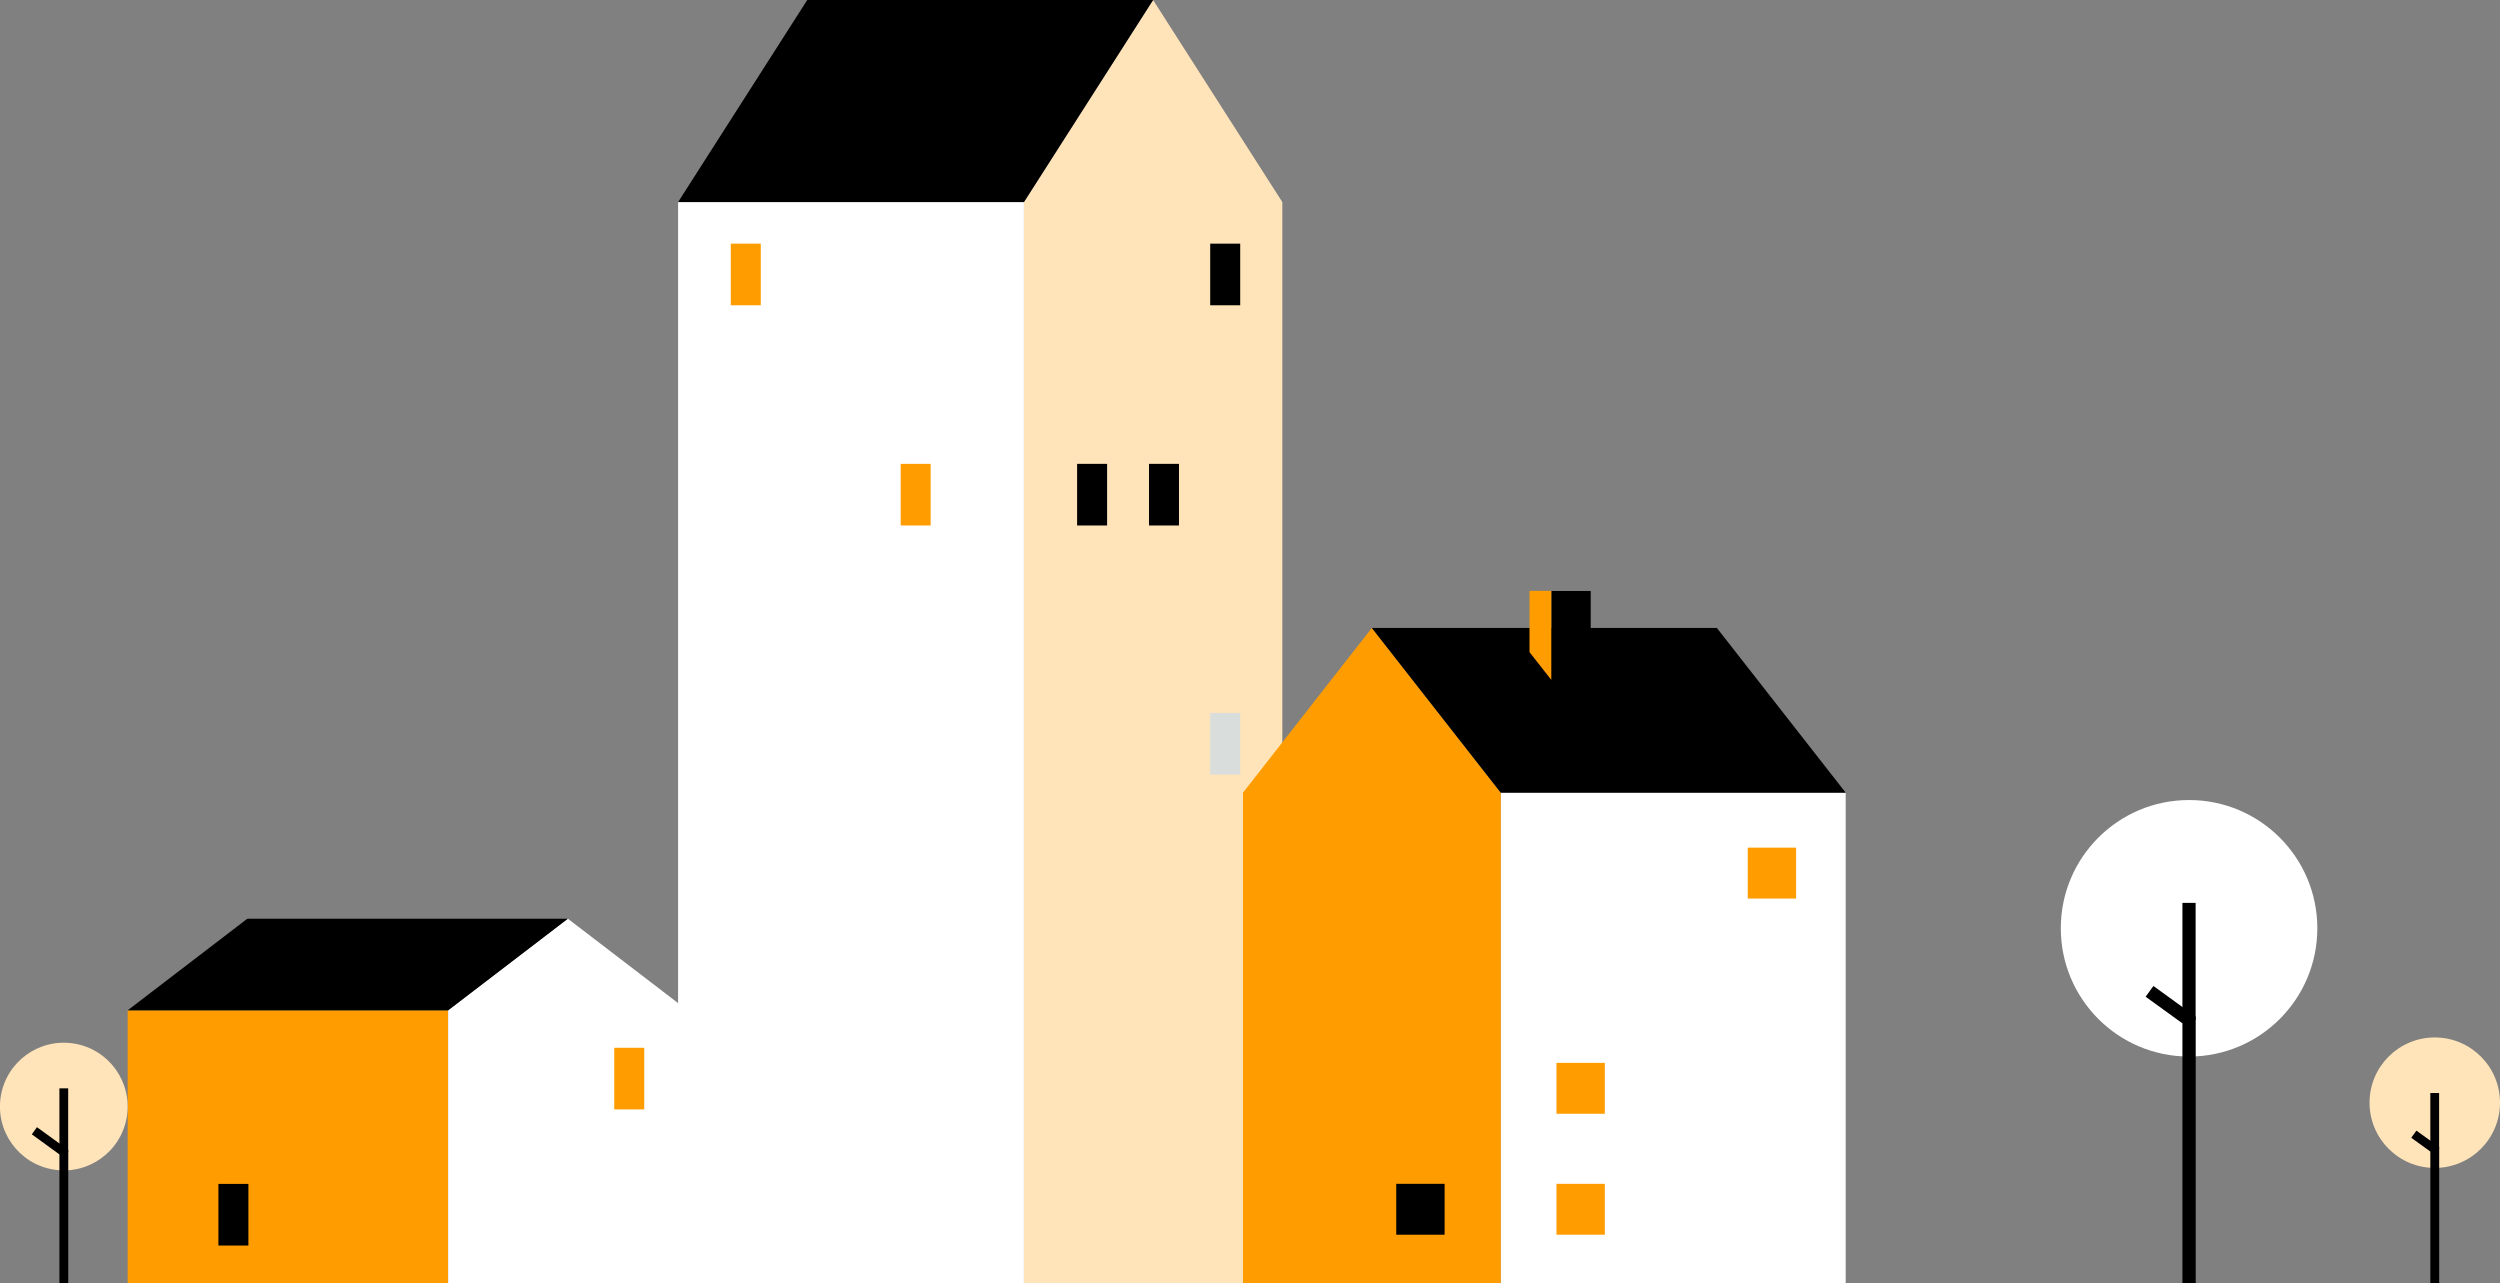
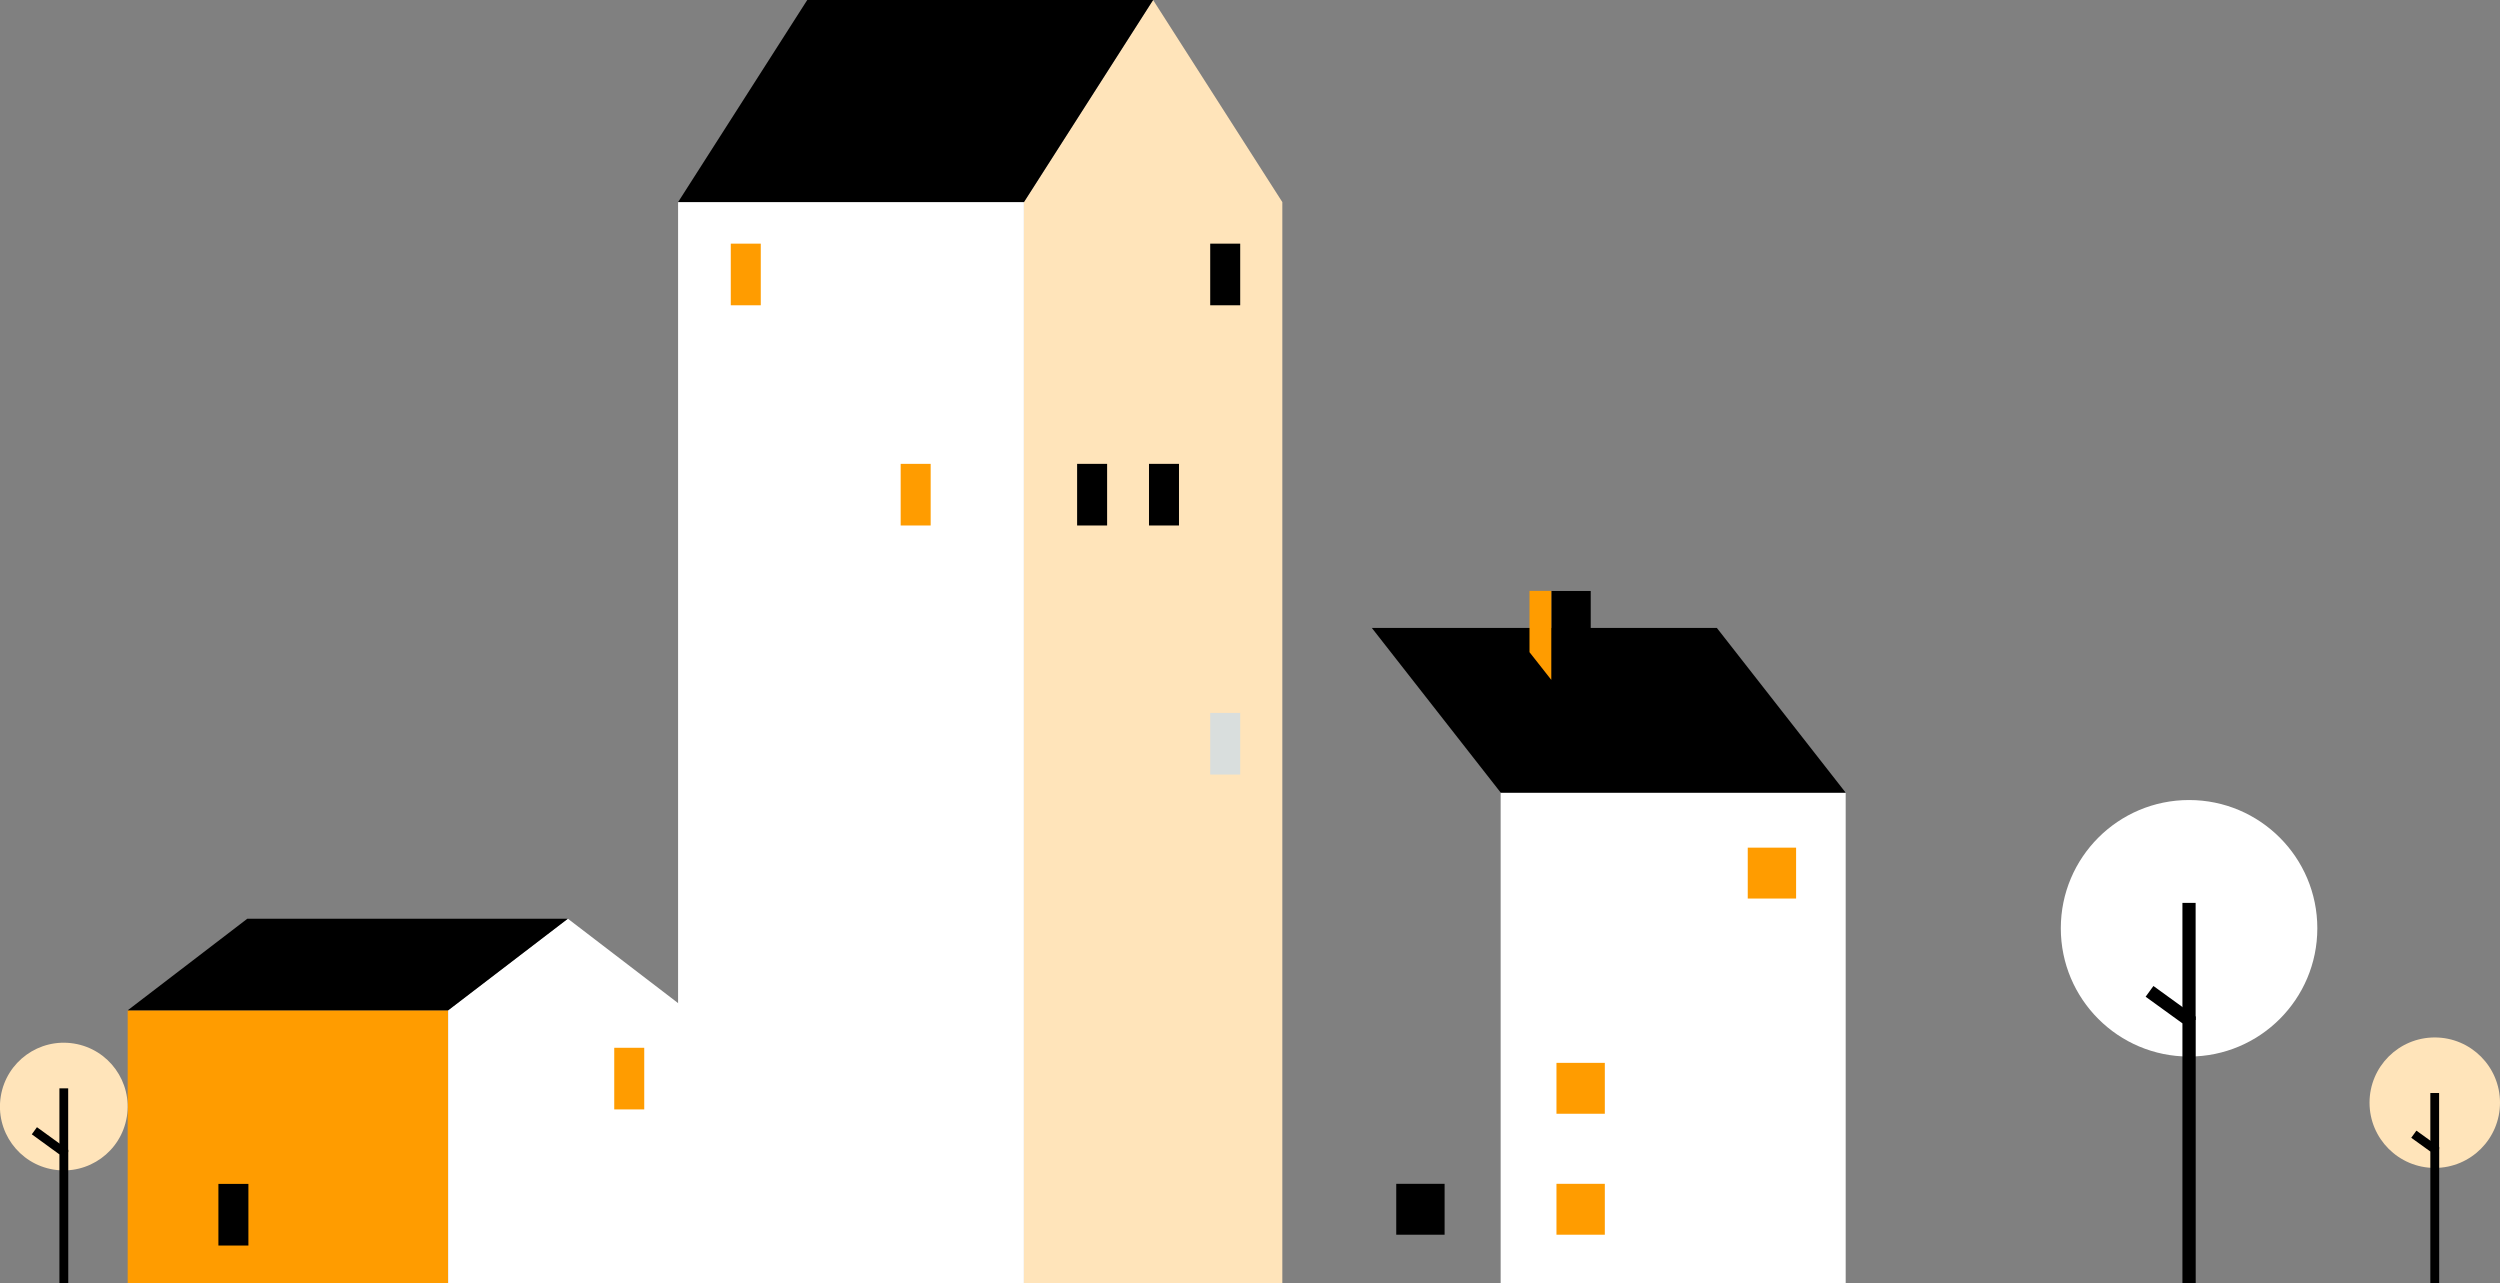
<svg xmlns="http://www.w3.org/2000/svg" id="Layer_2" data-name="Layer 2" viewBox="0 0 305.05 156.57">
  <rect x="0" y="0" width="305.05" height="156.57" fill="#808080" stroke="none" />
  <defs>
    <style>      .cls-1, .cls-2, .cls-3, .cls-4, .cls-5 {        stroke-width: 0px;      }      .cls-2 {        fill: #d9dedd;      }      .cls-3 {        fill: #fff;      }      .cls-4 {        fill: #ffe4ba;      }      .cls-5 {        fill: #ff9c00;      }    </style>
  </defs>
  <g id="Layer_1-2" data-name="Layer 1">
    <g>
      <g>
        <g>
          <rect class="cls-3" x="82.74" y="24.66" width="42.2" height="131.9" />
          <polygon class="cls-4" points="140.7 0 156.47 24.66 156.47 156.57 124.94 156.57 124.94 24.66 140.7 0" />
          <polygon class="cls-1" points="98.5 0 82.74 24.66 124.94 24.66 140.7 0 98.5 0" />
        </g>
        <g>
          <rect class="cls-1" x="147.67" y="29.73" width="3.66" height="7.52" transform="translate(299 66.98) rotate(-180)" />
          <rect class="cls-1" x="131.42" y="56.59" width="3.66" height="7.52" transform="translate(266.51 120.71) rotate(-180)" />
          <rect class="cls-5" x="109.89" y="56.59" width="3.66" height="7.52" transform="translate(223.45 120.71) rotate(-180)" />
          <rect class="cls-5" x="89.17" y="29.73" width="3.66" height="7.52" transform="translate(182 66.98) rotate(-180)" />
          <rect class="cls-1" x="140.19" y="56.59" width="3.66" height="7.52" transform="translate(284.05 120.71) rotate(-180)" />
          <rect class="cls-2" x="147.67" y="86.99" width="3.66" height="7.52" transform="translate(299 181.5) rotate(-180)" />
        </g>
      </g>
      <g>
        <g>
          <rect class="cls-3" x="183.12" y="96.72" width="42.1" height="59.84" transform="translate(408.33 253.29) rotate(-180)" />
-           <polygon class="cls-5" points="167.39 76.62 183.12 96.72 183.12 156.57 151.67 156.57 151.67 96.72 167.39 76.62" />
          <polygon class="cls-1" points="209.49 76.62 225.21 96.72 183.12 96.72 167.39 76.62 209.49 76.62" />
        </g>
        <g>
          <rect class="cls-1" x="170.38" y="144.45" width="5.9" height="6.21" transform="translate(346.65 295.11) rotate(-180)" />
          <rect class="cls-5" x="213.25" y="103.43" width="5.9" height="6.21" transform="translate(432.41 213.07) rotate(-180)" />
          <rect class="cls-5" x="189.91" y="144.45" width="5.9" height="6.21" transform="translate(385.73 295.11) rotate(-180)" />
          <rect class="cls-5" x="189.91" y="129.7" width="5.9" height="6.21" transform="translate(385.73 265.6) rotate(-180)" />
        </g>
        <g>
          <rect class="cls-1" x="189.29" y="72.1" width="4.81" height="10.86" transform="translate(383.39 155.07) rotate(-180)" />
          <polygon class="cls-5" points="186.63 79.58 189.29 82.96 189.29 72.1 186.63 72.1 186.63 79.58" />
        </g>
      </g>
      <g>
        <g>
          <rect class="cls-5" x="15.58" y="123.28" width="39.1" height="33.29" />
          <polygon class="cls-3" points="69.29 112.1 83.89 123.28 83.89 156.57 54.68 156.57 54.68 123.28 69.29 112.1" />
          <polygon class="cls-1" points="30.18 112.1 15.58 123.28 54.68 123.28 69.29 112.1 30.18 112.1" />
        </g>
        <g>
          <rect class="cls-5" x="74.95" y="127.84" width="3.66" height="7.52" transform="translate(153.56 263.21) rotate(-180)" />
          <rect class="cls-1" x="26.64" y="144.45" width="3.66" height="7.52" transform="translate(56.95 296.43) rotate(-180)" />
        </g>
      </g>
      <g>
        <circle class="cls-4" cx="7.79" cy="135.01" r="7.79" transform="translate(-126.73 121.08) rotate(-80.78)" />
        <g>
          <polygon class="cls-1" points="7.25 156.57 8.33 156.57 8.33 140.31 4.51 137.54 3.88 138.41 7.25 140.86 7.25 156.57" />
          <rect class="cls-1" x="7.25" y="132.8" width="1.07" height="7.78" />
        </g>
      </g>
      <g>
        <circle class="cls-4" cx="297.09" cy="134.55" r="7.96" />
        <g>
          <polygon class="cls-1" points="296.55 156.57 297.63 156.57 297.63 139.96 294.85 137.96 294.22 138.83 296.55 140.51 296.55 156.57" />
          <rect class="cls-1" x="296.55" y="133.37" width="1.07" height="6.87" />
        </g>
      </g>
      <g>
        <circle class="cls-3" cx="267.11" cy="113.27" r="15.65" />
        <g>
          <polygon class="cls-1" points="266.3 156.57 267.92 156.57 267.92 124.05 262.76 120.31 261.81 121.62 266.3 124.87 266.3 156.57" />
          <rect class="cls-1" x="266.3" y="110.17" width="1.61" height="14.29" />
        </g>
      </g>
    </g>
  </g>
</svg>